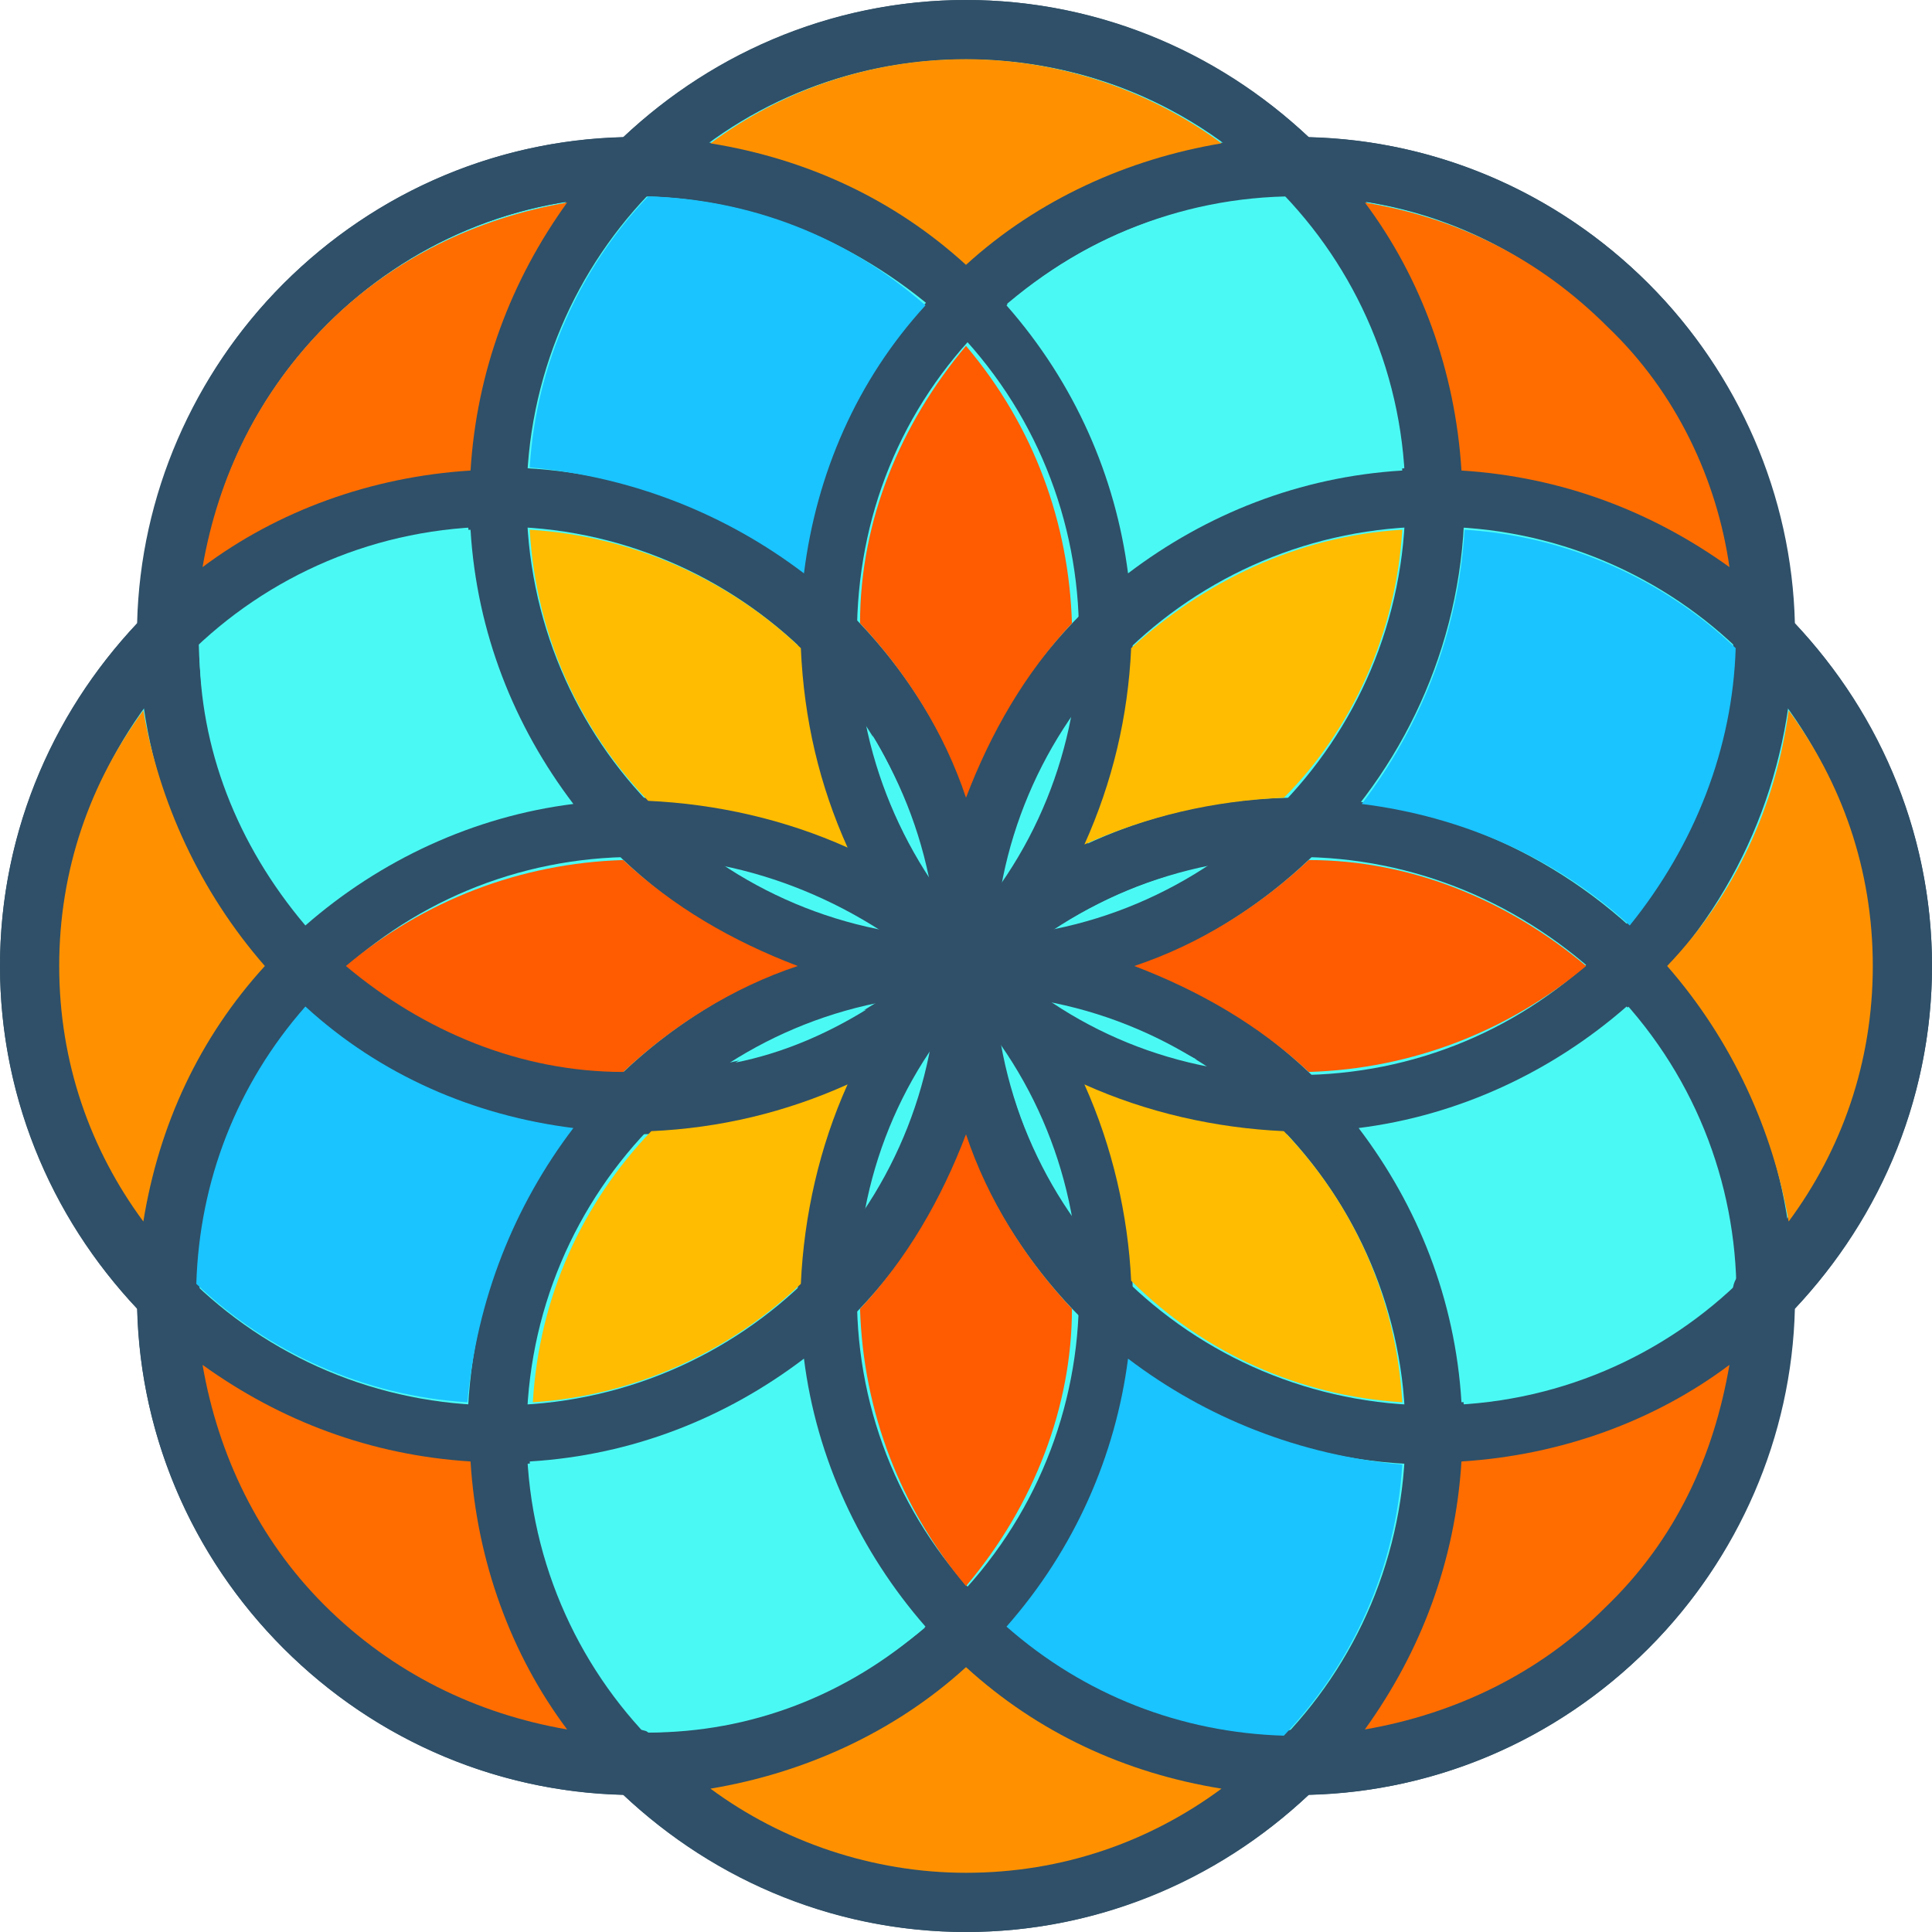
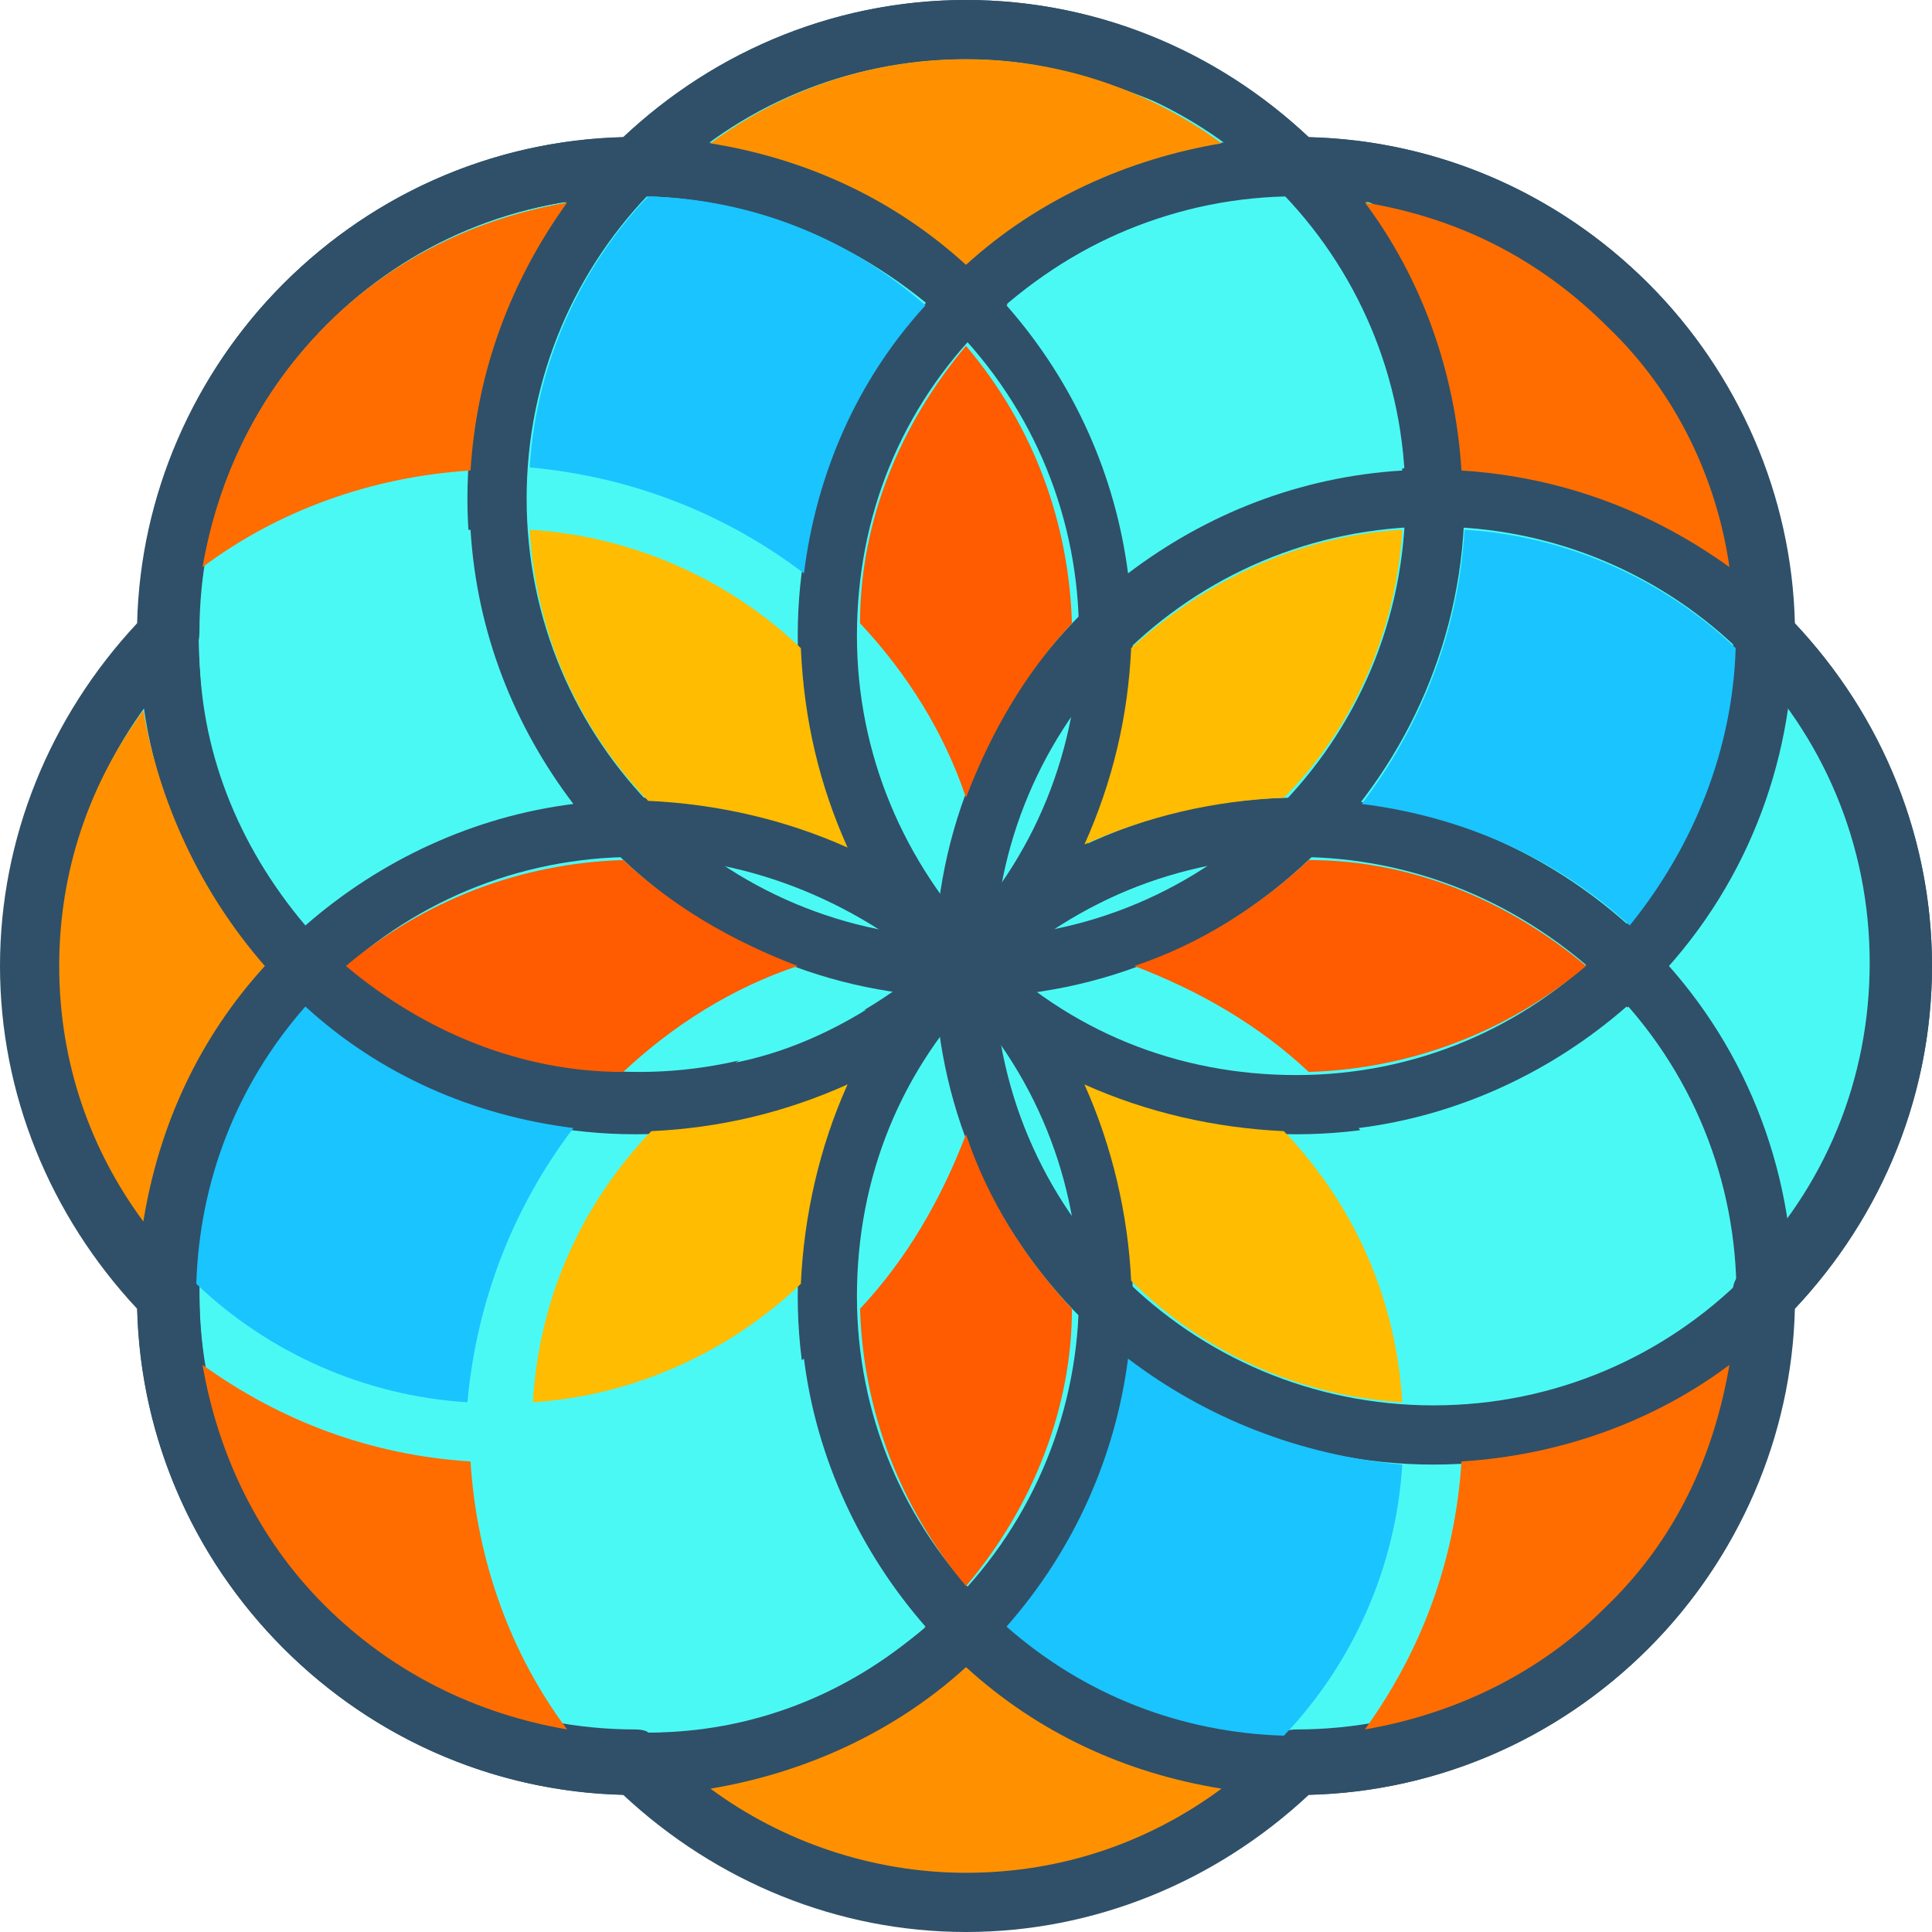
<svg xmlns="http://www.w3.org/2000/svg" version="1.1" id="Layer_1" x="0px" y="0px" viewBox="0 0 496 496" style="enable-background:new 0 0 496 496;" xml:space="preserve">
  <path style="fill:#4BF9F4;" d="M452.8,332.8c22.4-21.6,35.2-52,35.2-84.8s-13.6-63.2-35.2-84.8c0-30.4-12-61.6-35.2-84.8  s-54.4-35.2-84.8-35.2C311.2,20.8,280.8,8,248,8s-63.2,13.6-84.8,35.2c-30.4,0-61.6,12-84.8,35.2s-35.2,54.4-35.2,84.8  C20.8,184.8,8,215.2,8,248s13.6,63.2,35.2,84.8c0,30.4,12,61.6,35.2,84.8c23.2,23.2,54.4,35.2,84.8,35.2  c21.6,22.4,52,35.2,84.8,35.2s63.2-13.6,84.8-35.2c30.4,0,61.6-12,84.8-35.2C441.6,394.4,452.8,364,452.8,332.8z" />
  <g>
-     <path style="fill:#2F5068;" d="M248,496c-32.8,0-64-12.8-88-35.2c-32.8-0.8-64-14.4-87.2-37.6S36,368.8,35.2,336   C12.8,312,0,280.8,0,248s12.8-64,35.2-88c0.8-32.8,14.4-64,37.6-87.2S127.2,36,160,35.2C184,12.8,215.2,0,248,0s64,12.8,88,35.2   c32.8,0.8,64,14.4,87.2,37.6s36.8,54.4,37.6,87.2c22.4,24,35.2,55.2,35.2,88s-12.8,64-35.2,88c-0.8,32.8-14.4,64-37.6,87.2   S368.8,460,336,460.8C312,483.2,280.8,496,248,496z M248,15.2c-30.4,0-58.4,12-79.2,32.8c-1.6,1.6-3.2,2.4-5.6,2.4   c-30.4,0-58.4,12-79.2,32.8c-21.6,21.6-32.8,49.6-32.8,79.2c0,2.4-0.8,4-2.4,5.6C27.2,189.6,16,217.6,16,247.2   c0,30.4,12,58.4,32.8,79.2c1.6,1.6,2.4,3.2,2.4,5.6c0,30.4,12,58.4,32.8,79.2c21.6,21.6,49.6,32.8,79.2,32.8c2.4,0,4,0.8,5.6,2.4   c21.6,21.6,49.6,32.8,79.2,32.8s58.4-12,79.2-32.8c1.6-1.6,3.2-2.4,5.6-2.4c30.4,0,58.4-12,79.2-32.8   c21.6-21.6,32.8-49.6,32.8-79.2c0-2.4,0.8-4,2.4-5.6c21.6-21.6,32.8-49.6,32.8-79.2c0-30.4-12-58.4-32.8-79.2   c-1.6-1.6-2.4-3.2-2.4-5.6c0-30.4-12-58.4-32.8-79.2c-21.6-21.6-49.6-32.8-79.2-32.8c-2.4,0-4-0.8-5.6-2.4   C306.4,27.2,278.4,15.2,248,15.2z" />
+     <path style="fill:#2F5068;" d="M248,496c-32.8,0-64-12.8-88-35.2c-32.8-0.8-64-14.4-87.2-37.6S36,368.8,35.2,336   C12.8,312,0,280.8,0,248s12.8-64,35.2-88c0.8-32.8,14.4-64,37.6-87.2S127.2,36,160,35.2C184,12.8,215.2,0,248,0s64,12.8,88,35.2   c32.8,0.8,64,14.4,87.2,37.6s36.8,54.4,37.6,87.2c22.4,24,35.2,55.2,35.2,88s-12.8,64-35.2,88c-0.8,32.8-14.4,64-37.6,87.2   S368.8,460,336,460.8C312,483.2,280.8,496,248,496z M248,15.2c-30.4,0-58.4,12-79.2,32.8c-1.6,1.6-3.2,2.4-5.6,2.4   c-30.4,0-58.4,12-79.2,32.8c-21.6,21.6-32.8,49.6-32.8,79.2c0,2.4-0.8,4-2.4,5.6C27.2,189.6,16,217.6,16,247.2   c0,30.4,12,58.4,32.8,79.2c1.6,1.6,2.4,3.2,2.4,5.6c0,30.4,12,58.4,32.8,79.2c21.6,21.6,49.6,32.8,79.2,32.8c2.4,0,4,0.8,5.6,2.4   c21.6,21.6,49.6,32.8,79.2,32.8s58.4-12,79.2-32.8c1.6-1.6,3.2-2.4,5.6-2.4c30.4,0,58.4-12,79.2-32.8   c21.6-21.6,32.8-49.6,32.8-79.2c0-2.4,0.8-4,2.4-5.6c21.6-21.6,32.8-49.6,32.8-79.2c0-30.4-12-58.4-32.8-79.2   c-1.6-1.6-2.4-3.2-2.4-5.6c0-30.4-12-58.4-32.8-79.2c-2.4,0-4-0.8-5.6-2.4   C306.4,27.2,278.4,15.2,248,15.2z" />
    <path style="fill:#2F5068;" d="M248,256c-70.4,0-128-57.6-128-128S177.6,0,248,0s128,57.6,128,128S318.4,256,248,256z M248,15.2   c-62.4,0-112.8,50.4-112.8,112.8S185.6,240.8,248,240.8S360.8,190.4,360.8,128S310.4,15.2,248,15.2z" />
-     <path style="fill:#2F5068;" d="M248,496c-70.4,0-128-57.6-128-128s57.6-128,128-128s128,57.6,128,128S318.4,496,248,496z    M248,255.2c-62.4,0-112.8,50.4-112.8,112.8S185.6,480.8,248,480.8S360.8,430.4,360.8,368C360.8,306.4,310.4,255.2,248,255.2z" />
-     <path style="fill:#2F5068;" d="M128,376L128,376C57.6,376,0,318.4,0,248s57.6-128,128-128s128,57.6,128,128S198.4,376,128,376z    M128,135.2c-62.4,0-112.8,50.4-112.8,112.8S65.6,360.8,128,360.8S240.8,310.4,240.8,248S189.6,135.2,128,135.2z" />
    <path style="fill:#2F5068;" d="M368,376L368,376c-70.4,0-128-57.6-128-128s57.6-128,128-128s128,57.6,128,128S438.4,376,368,376z    M368,135.2c-62.4,0-112.8,50.4-112.8,112.8S305.6,360.8,368,360.8S480.8,310.4,480.8,248S430.4,135.2,368,135.2z" />
    <path style="fill:#2F5068;" d="M163.2,460.8c-34.4,0-66.4-13.6-90.4-37.6s-37.6-56-37.6-90.4c0-34.4,13.6-66.4,37.6-90.4   s56-37.6,90.4-37.6l0,0c34.4,0,66.4,13.6,90.4,37.6c49.6,49.6,49.6,131.2,0,180.8C229.6,447.2,196.8,460.8,163.2,460.8z M163.2,220   c-30.4,0-58.4,12-79.2,32.8c-21.6,21.6-32.8,49.6-32.8,80c0,30.4,12,58.4,32.8,79.2c21.6,21.6,49.6,32.8,80,32.8s58.4-12,80-32.8   c44-44,44-115.2,0-159.2C221.6,232,192.8,220,163.2,220z" />
    <path style="fill:#2F5068;" d="M332.8,291.2c-34.4,0-66.4-13.6-90.4-37.6s-37.6-56-37.6-90.4s13.6-66.4,37.6-90.4   s56-37.6,90.4-37.6s66.4,13.6,90.4,37.6c49.6,49.6,49.6,131.2,0,180.8C399.2,277.6,367.2,291.2,332.8,291.2z M332.8,50.4   c-30.4,0-58.4,12-80,32.8c-21.6,21.6-32.8,49.6-32.8,80s12,58.4,32.8,80c21.6,21.6,49.6,32.8,80,32.8s58.4-12,79.2-32.8   c44-44,44-115.2,0-159.2C391.2,62.4,363.2,50.4,332.8,50.4z" />
    <path style="fill:#2F5068;" d="M163.2,291.2c-34.4,0-66.4-13.6-90.4-37.6c-49.6-49.6-49.6-131.2,0-180.8c24-24,56-37.6,90.4-37.6   s66.4,13.6,90.4,37.6c49.6,49.6,49.6,131.2,0,180.8C229.6,277.6,196.8,291.2,163.2,291.2z M163.2,50.4c-30.4,0-58.4,12-79.2,32.8   c-44,44-44,115.2,0,159.2c21.6,21.6,49.6,32.8,80,32.8s58.4-12,80-32.8c44-44,44-115.2,0-159.2C221.6,62.4,192.8,50.4,163.2,50.4z" />
    <path style="fill:#2F5068;" d="M332.8,460.8c-34.4,0-66.4-13.6-90.4-37.6s-37.6-56-37.6-90.4c0-34.4,13.6-66.4,37.6-90.4   s56-37.6,90.4-37.6l0,0c34.4,0,66.4,13.6,90.4,37.6c49.6,49.6,49.6,131.2,0,180.8C399.2,447.2,367.2,460.8,332.8,460.8z M332.8,220   c-30.4,0-58.4,12-80,32.8c-21.6,21.6-32.8,49.6-32.8,80c0,30.4,12,58.4,32.8,79.2c21.6,21.6,49.6,32.8,80,32.8s58.4-12,80-32.8   c44-44,44-115.2,0-159.2C391.2,232,363.2,220,332.8,220z" />
  </g>
  <path style="fill:#FFBC00;" d="M136,136c1.6,27.2,12.8,51.2,30.4,69.6c17.6,0.8,35.2,4.8,51.2,12c-7.2-16-11.2-32.8-12-51.2  C187.2,148.8,162.4,137.6,136,136z" />
  <path style="fill:#FF5B00;" d="M160,275.2c12.8-12,28-21.6,44.8-27.2c-16.8-6.4-32-15.2-44.8-27.2c-26.4,0.8-51.2,10.4-71.2,27.2  C108.8,264.8,133.6,275.2,160,275.2z" />
  <path style="fill:#FFBC00;" d="M205.6,329.6c0.8-17.6,4.8-35.2,12-51.2c-16,7.2-32.8,11.2-50.4,12c-17.6,18.4-28.8,42.4-30.4,69.6  C162.4,358.4,187.2,347.2,205.6,329.6z" />
  <path style="fill:#4BF9F4;" d="M188.8,272.8c12-2.4,23.2-7.2,33.6-13.6C210.4,261.6,199.2,266.4,188.8,272.8z" />
  <path style="fill:#FFBC00;" d="M360,360c-1.6-27.2-12.8-51.2-30.4-69.6c-17.6-0.8-35.2-4.8-51.2-12c7.2,16,11.2,33.6,12,50.4  C308.8,347.2,333.6,358.4,360,360z" />
  <g>
    <path style="fill:#4BF9F4;" d="M222.4,237.6c-10.4-6.4-21.6-11.2-33.6-13.6C199.2,229.6,210.4,234.4,222.4,237.6z" />
    <path style="fill:#4BF9F4;" d="M273.6,258.4c10.4,6.4,21.6,11.2,33.6,13.6C296.8,266.4,285.6,261.6,273.6,258.4z" />
  </g>
  <path style="fill:#FF5B00;" d="M275.2,336c-12-12.8-21.6-28-27.2-44.8c-6.4,16.8-15.2,32-27.2,44.8c0.8,26.4,10.4,51.2,27.2,71.2  C265.6,386.4,275.2,360.8,275.2,336z" />
  <path style="fill:#FFBC00;" d="M360,136c-27.2,1.6-51.2,13.6-69.6,30.4c-0.8,17.6-4.8,34.4-12,50.4c16-7.2,32.8-11.2,51.2-12  C347.2,187.2,358.4,162.4,360,136z" />
  <path style="fill:#FF5B00;" d="M336,220.8c-12.8,12-28,21.6-44.8,27.2c16.8,6.4,32,15.2,44.8,27.2c26.4-0.8,51.2-10.4,71.2-27.2  C387.2,231.2,362.4,220.8,336,220.8z" />
  <path style="fill:#4BF9F4;" d="M237.6,222.4c-3.2-12-7.2-23.2-13.6-33.6C226.4,200.8,231.2,212,237.6,222.4z" />
  <path style="fill:#FF5B00;" d="M220.8,160c12,12.8,21.6,28,27.2,44.8c6.4-16.8,15.2-32,27.2-44.8c-0.8-25.6-9.6-50.4-27.2-71.2  C231.2,108.8,220.8,133.6,220.8,160z" />
  <g>
    <path style="fill:#4BF9F4;" d="M307.2,223.2c-12,2.4-23.2,7.2-33.6,13.6C285.6,234.4,296.8,229.6,307.2,223.2z" />
    <path style="fill:#4BF9F4;" d="M258.4,222.4c6.4-10.4,11.2-21.6,13.6-32.8C266.4,199.2,261.6,210.4,258.4,222.4z" />
    <path style="fill:#4BF9F4;" d="M237.6,273.6c-6.4,10.4-11.2,21.6-13.6,33.6C229.6,296.8,234.4,285.6,237.6,273.6z" />
    <path style="fill:#4BF9F4;" d="M258.4,273.6c2.4,12,7.2,23.2,13.6,32.8C269.6,295.2,264.8,284,258.4,273.6z" />
  </g>
  <path style="fill:#1AC4FF;" d="M147.2,289.6c-25.6-3.2-49.6-13.6-68.8-31.2c-17.6,20-27.2,44.8-28,71.2  c18.4,17.6,43.2,28.8,69.6,30.4C122.4,333.6,132,309.6,147.2,289.6z" />
  <path style="fill:#FF9100;" d="M313.6,459.2c-24.8-4-47.2-14.4-65.6-31.2c-18.4,16.8-41.6,27.2-65.6,31.2  c18.4,13.6,41.6,21.6,65.6,21.6C272.8,480.8,295.2,472.8,313.6,459.2z" />
  <path style="fill:#1AC4FF;" d="M289.6,348.8c-3.2,24.8-13.6,48.8-31.2,68.8c20,17.6,44.8,27.2,71.2,28  c17.6-18.4,28.8-43.2,30.4-69.6C333.6,373.6,309.6,364,289.6,348.8z" />
  <path style="fill:#4BF9F4;" d="M237.6,417.6c-16.8-19.2-28-43.2-31.2-68.8c-20,15.2-44,24.8-70.4,26.4c1.6,27.2,12.8,51.2,30.4,69.6  C192.8,444.8,217.6,435.2,237.6,417.6z" />
  <g>
    <path style="fill:#FF6D00;" d="M444,350.4c-19.2,14.4-43.2,23.2-68.8,24.8c-1.6,25.6-10.4,48.8-24.8,68.8   c23.2-4,44.8-14.4,61.6-31.2C430.4,395.2,440,373.6,444,350.4z" />
    <path style="fill:#FF6D00;" d="M145.6,444c-14.4-19.2-23.2-43.2-24.8-68.8C95.2,373.6,72,364.8,52,350.4   c4,23.2,14.4,44.8,31.2,61.6C100.8,429.6,122.4,440,145.6,444z" />
  </g>
-   <path style="fill:#FF9100;" d="M480.8,248c0-24.8-8-47.2-21.6-65.6c-3.2,24-13.6,47.2-31.2,65.6c16.8,19.2,27.2,42.4,31.2,65.6  C472.8,295.2,480.8,272.8,480.8,248z" />
  <path style="fill:#4BF9F4;" d="M417.6,258.4c-19.2,16.8-43.2,28-68.8,31.2c15.2,20,24.8,44,26.4,70.4c27.2-1.6,51.2-12.8,69.6-30.4  C444.8,304,435.2,279.2,417.6,258.4z" />
  <path style="fill:#FF6D00;" d="M350.4,52c14.4,19.2,23.2,43.2,24.8,68.8c25.6,1.6,48.8,10.4,68.8,24.8  c-3.2-22.4-13.6-44.8-31.2-61.6C395.2,66.4,374.4,56,350.4,52z" />
  <path style="fill:#4BF9F4;" d="M258.4,78.4c17.6,20,28,44,31.2,68.8c20-15.2,44-24.8,70.4-26.4c-1.6-27.2-12.8-51.2-30.4-69.6  C303.2,51.2,278.4,60.8,258.4,78.4z" />
  <path style="fill:#FF9100;" d="M182.4,36.8c24.8,4,47.2,14.4,65.6,31.2c18.4-16.8,41.6-27.2,65.6-31.2C295.2,23.2,272,15.2,248,15.2  C223.2,15.2,200.8,23.2,182.4,36.8z" />
  <path style="fill:#1AC4FF;" d="M445.6,166.4c-18.4-17.6-43.2-28.8-69.6-30.4c-1.6,26.4-11.2,50.4-26.4,70.4  c25.6,3.2,49.6,13.6,68.8,31.2C435.2,216.8,444.8,192,445.6,166.4z" />
  <path style="fill:#FF9100;" d="M15.2,248c0,24.8,8,47.2,21.6,65.6c4-24.8,14.4-47.2,31.2-65.6c-16.8-19.2-27.2-42.4-31.2-65.6  C23.2,200.8,15.2,223.2,15.2,248z" />
  <path style="fill:#1AC4FF;" d="M206.4,147.2c3.2-25.6,13.6-49.6,31.2-68.8c-20-17.6-44.8-27.2-71.2-28  C148.8,68.8,137.6,93.6,136,120C162.4,122.4,186.4,132,206.4,147.2z" />
  <path style="fill:#4BF9F4;" d="M78.4,237.6c19.2-16.8,43.2-28,68.8-31.2c-15.2-20-24.8-44-26.4-70.4c-27.2,1.6-51.2,12.8-69.6,30.4  C51.2,192,60.8,216.8,78.4,237.6z" />
  <path style="fill:#FF6D00;" d="M52,145.6c19.2-14.4,43.2-23.2,68.8-24.8c1.6-25.6,10.4-48.8,24.8-68.8c-23.2,4-44.8,14.4-61.6,31.2  C66.4,100.8,56,122.4,52,145.6z" />
  <g>
</g>
  <g>
</g>
  <g>
</g>
  <g>
</g>
  <g>
</g>
  <g>
</g>
  <g>
</g>
  <g>
</g>
  <g>
</g>
  <g>
</g>
  <g>
</g>
  <g>
</g>
  <g>
</g>
  <g>
</g>
  <g>
</g>
</svg>